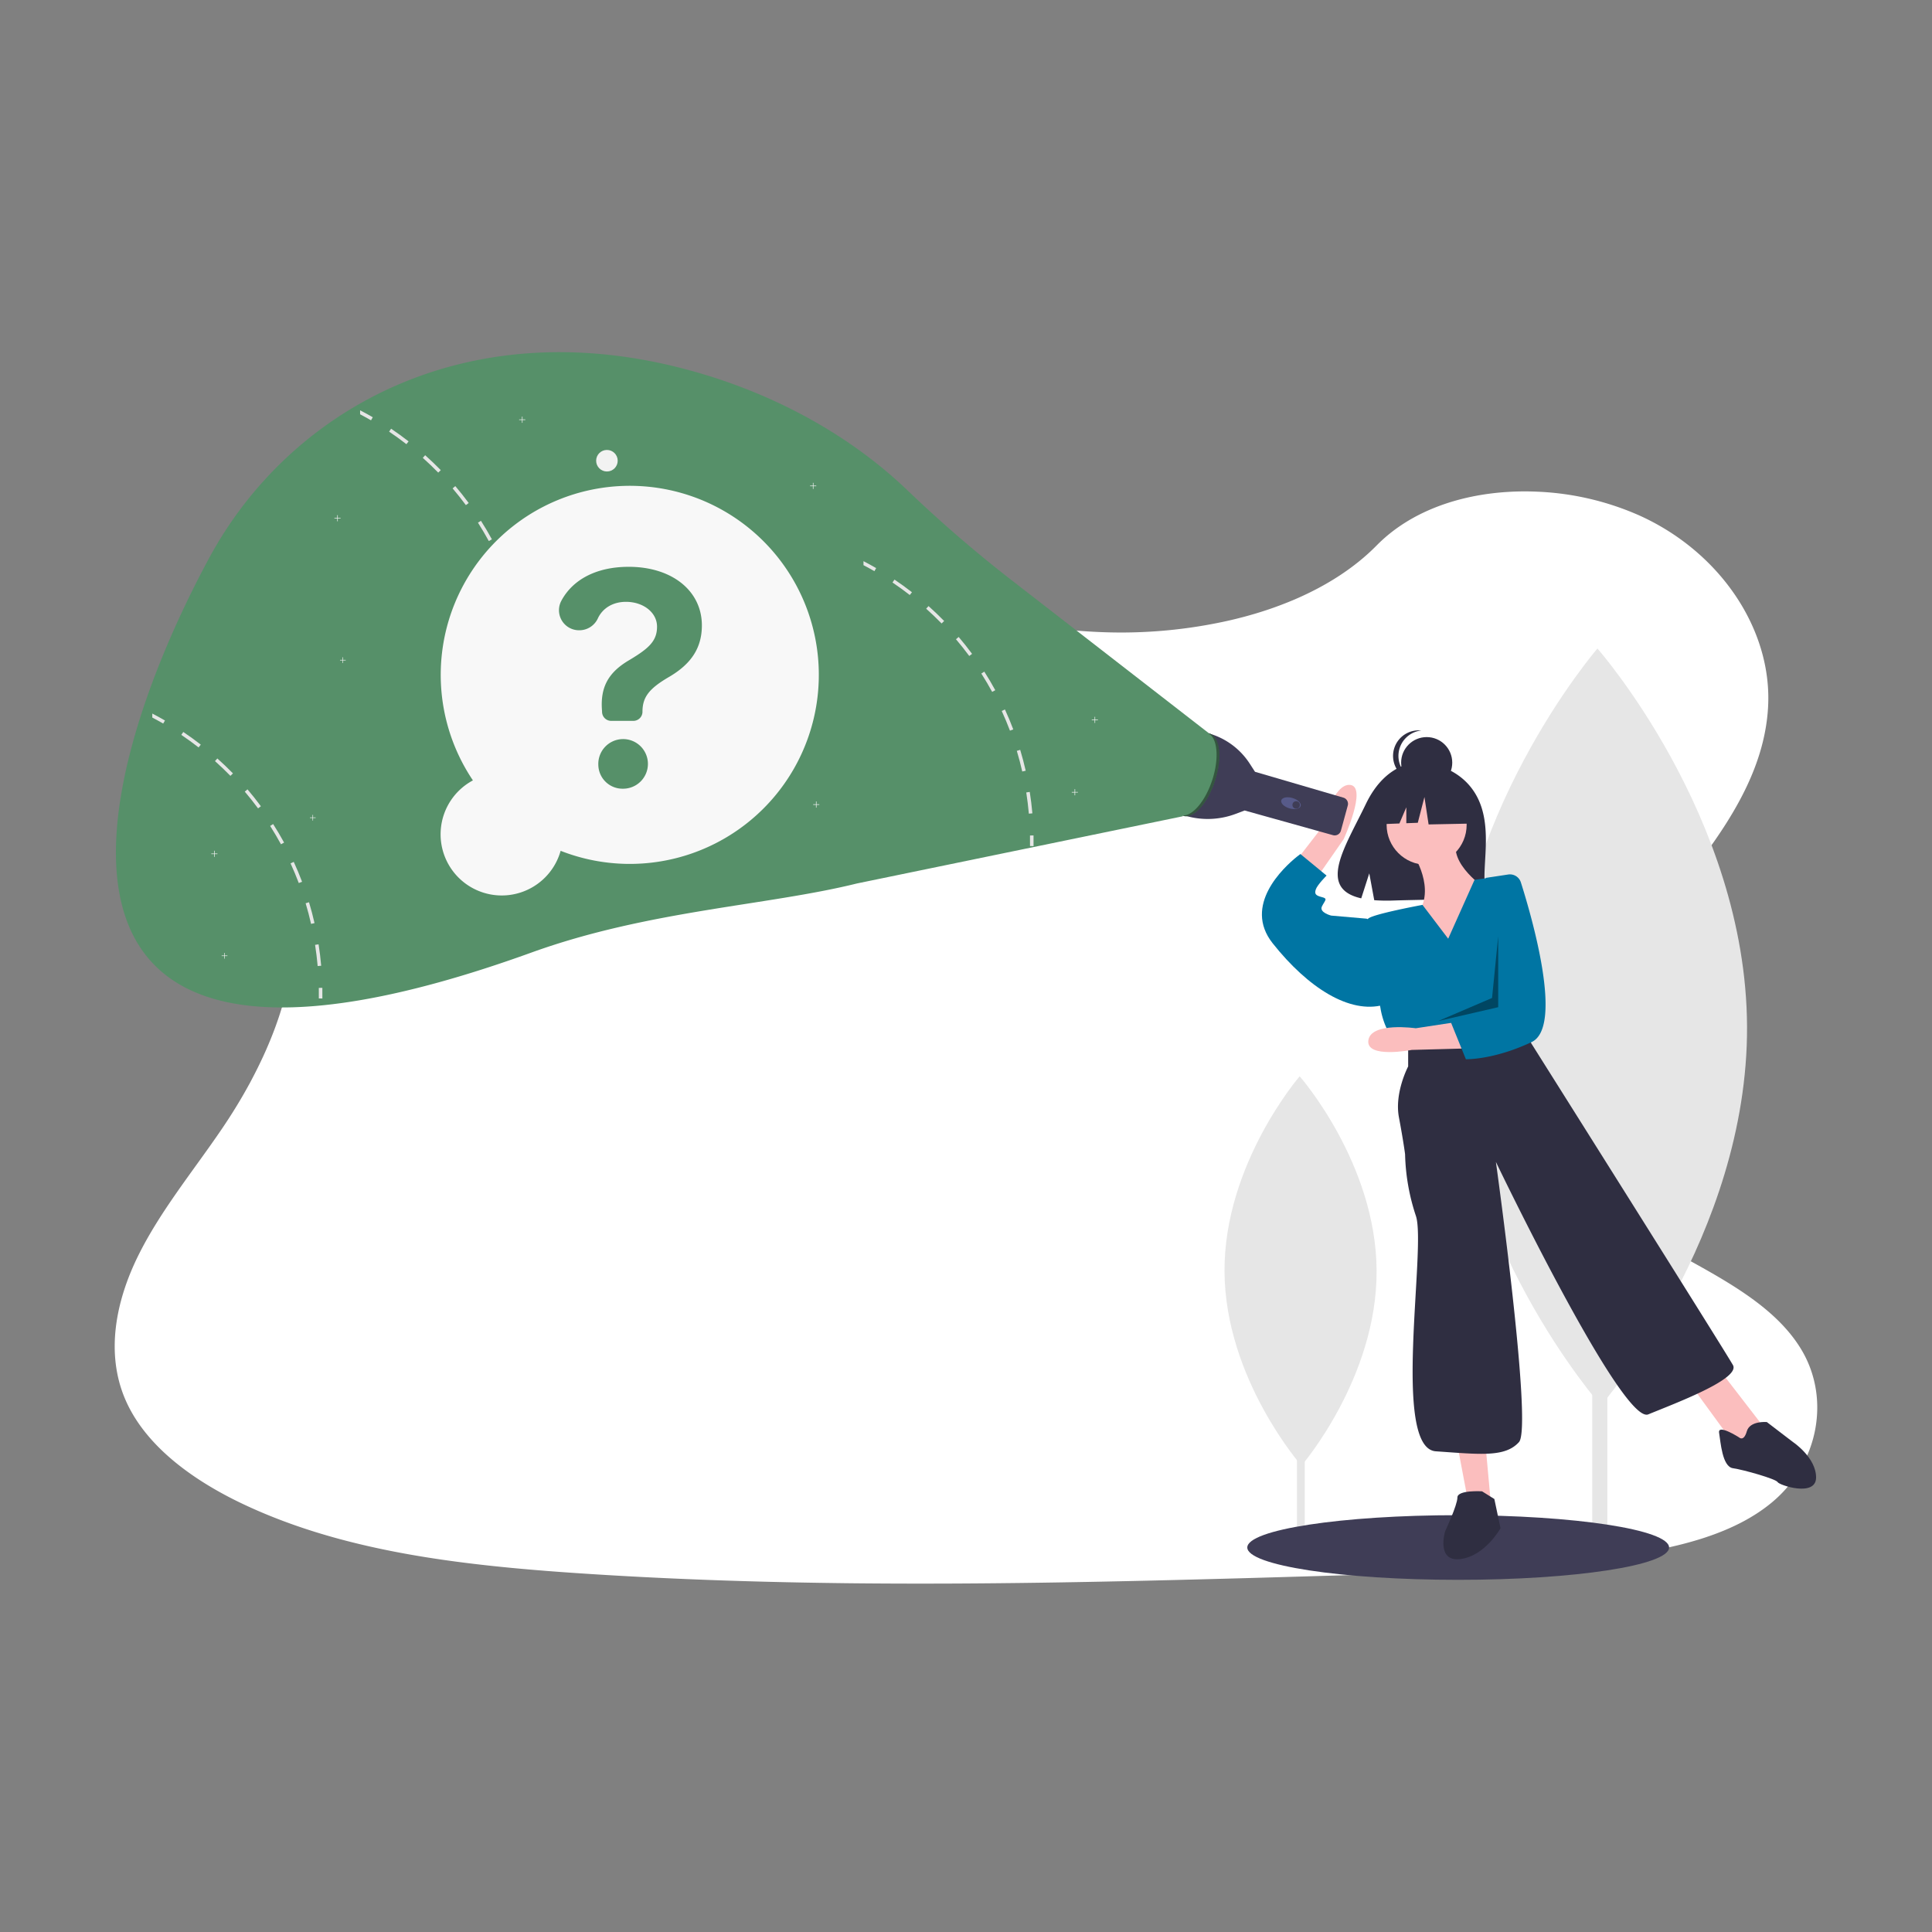
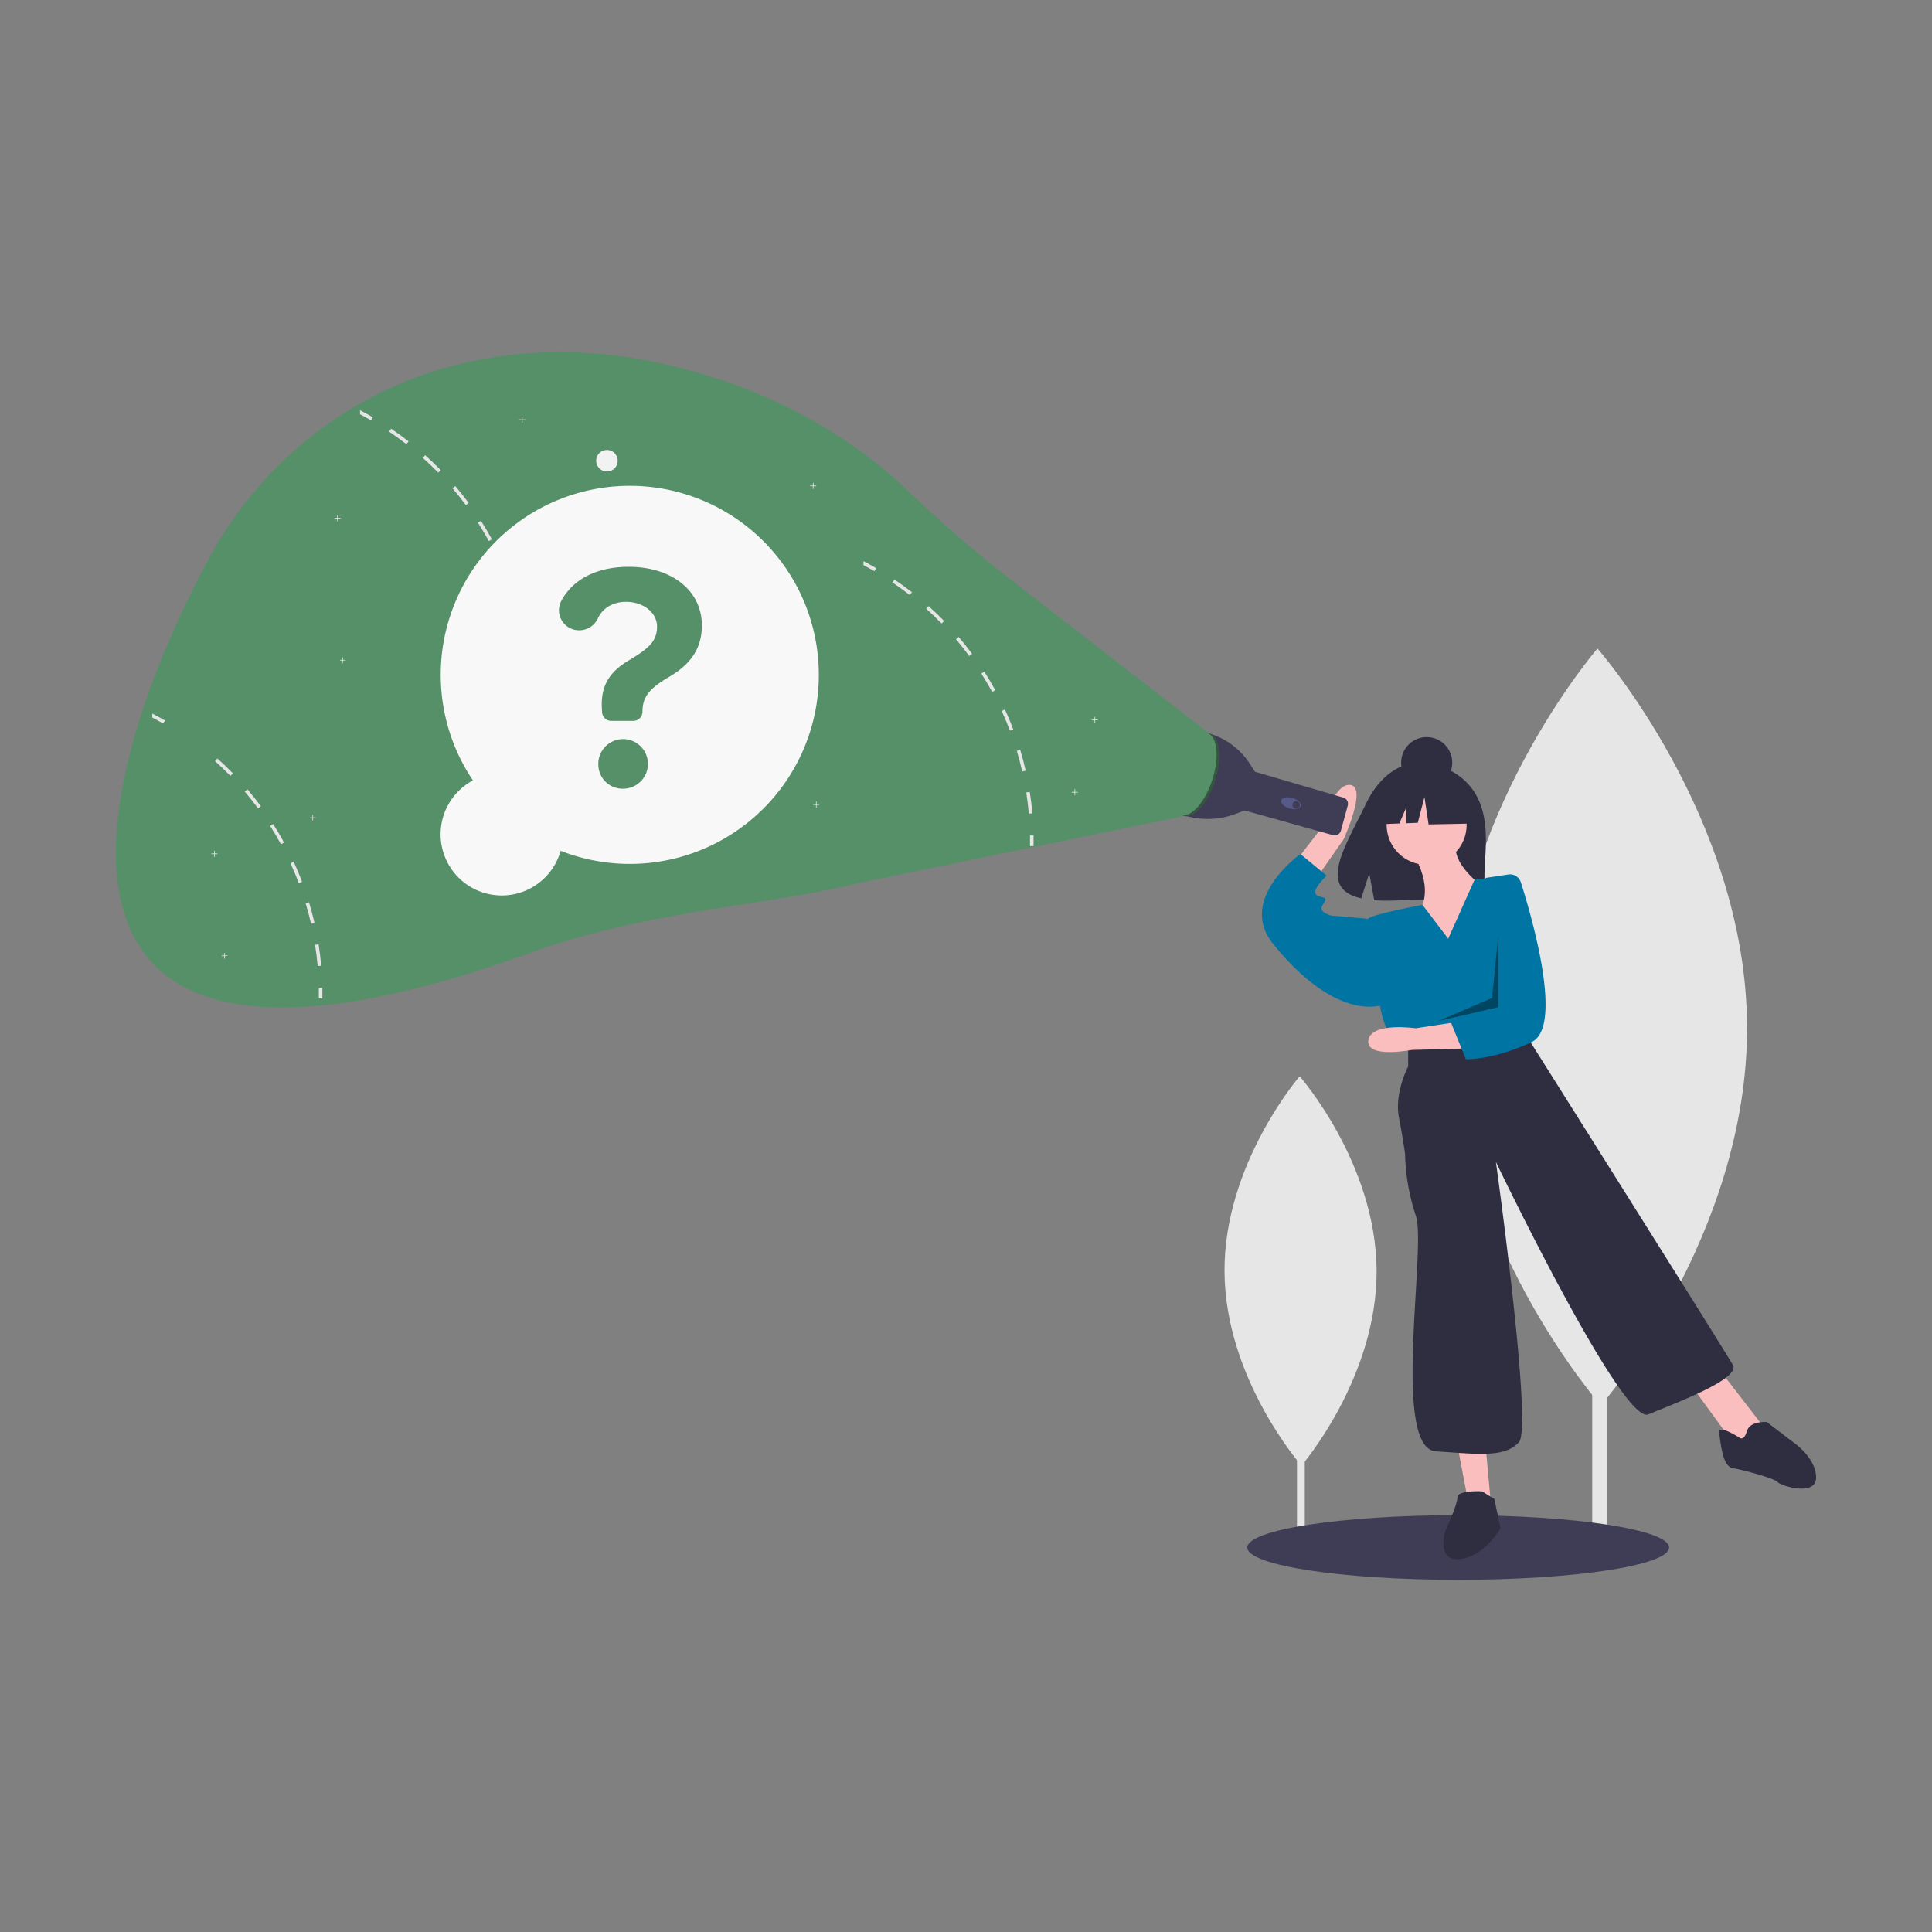
<svg xmlns="http://www.w3.org/2000/svg" width="800" height="800" viewBox="0 0 800 800">
  <rect x="0" y="0" width="800" height="800" fill="#808080" stroke="none" />
  <defs>
    <clipPath id="clip-_100">
      <rect width="800" height="800" />
    </clipPath>
  </defs>
  <g id="_100" data-name="100" clip-path="url(#clip-_100)">
    <g id="Group_260" data-name="Group 260">
      <g id="Component_1_113" data-name="Component 1 – 113" transform="translate(47.512 184)">
-         <path id="Path_168" data-name="Path 168" d="M798.2,560.6c-7.681,6.368-16.954,10.907-26.968,14.266q-2.186.747-4.434,1.4c-3.868,1.152-7.828,2.151-11.822,3.024-1.969.44-3.952.845-5.935,1.222-3.373.649-6.759,1.229-10.125,1.76-12.492,1.962-25.068,3.415-37.707,4.518q-5.845.517-11.7.929l-1.557.112-2.793.189-1.718.112c-2.612.175-5.223.328-7.828.475-10.439.587-20.893,1.013-31.346,1.4-7.681.265-15.285.489-22.924.7l-15.537.454-4.015.119-1.76.049q-6.9.209-13.812.4l-1.3.035-4.05.119-7.681.209-2.29.063-2.095.056c-48.761,1.313-97.557,2.269-146.289,1.857q-5.852-.042-11.7-.126c-36.185-.468-72.328-1.732-108.408-4.19-12.681-.866-25.445-1.913-38.14-3.359q-5.866-.663-11.7-1.445c-31.185-4.19-61.6-11.256-88.849-24.44-20.522-9.951-39.467-24.1-47.413-42.937-8.023-19.007-3.778-40.354,5.384-58.984s22.945-35.326,34.83-52.832c4.085-6.026,7.946-12.3,11.445-18.756.209-.391.426-.789.628-1.18q2.688-5.049,5.07-10.223h0q2.262-4.93,4.19-9.957.58-1.5,1.11-3c.042-.112.084-.223.119-.335s.091-.251.133-.377a129.277,129.277,0,0,0,5.265-19.461l.168-.922c.077-.44.154-.873.223-1.313s.133-.817.2-1.229h0a96.363,96.363,0,0,0,1.082-18.749v-.7a79.561,79.561,0,0,0-1.047-9.587h0c-.042-.272-.084-.538-.14-.8a75.079,75.079,0,0,0-3.68-13.337c-.07-.189-.147-.384-.223-.58a.784.784,0,0,0-.1-.258c-.524-1.334-1.082-2.653-1.7-3.973h0c-.1-.223-.209-.454-.314-.7h0c-.2-.426-.4-.852-.621-1.271h0q-1.473-3.01-3.282-5.942c-1.4-2.325-2.982-4.6-4.609-6.836l-.23-.314-.189-.265c-2.137-2.912-4.371-5.775-6.55-8.666-1.711-2.255-3.387-4.525-4.958-6.836l-.279-.419a69.654,69.654,0,0,1-5.083-8.749c-.293-.621-.58-1.243-.845-1.871-.475-1.1-.915-2.214-1.306-3.331-5.363-15.153-3.736-31.7-1.159-47.483,3.82-23.448,10.928-48.719,32.931-63.355,19.21-12.785,45.207-14.28,69.828-11.172,3.945.489,7.849,1.1,11.7,1.795l2.095.4c31.143,5.97,60.6,16.542,89.687,27.861,6.794,2.646,13.575,5.335,20.348,8.009Q384.373,165,392.32,168.1q9.182,3.575,18.5,6.983,5.824,2.137,11.7,4.19,9.42,3.275,18.965,6.222,6.759,2.095,13.589,3.945c21.647,5.893,43.852,9.978,66.581,10.767a203.394,203.394,0,0,0,51.54-4.776c3.945-.894,7.856-1.92,11.7-3.079a152.22,152.22,0,0,0,15.781-5.719c12.995-5.586,24.677-12.96,33.922-22.345l.077-.077c13.693-13.889,33.769-20.948,54.8-22.128a114.611,114.611,0,0,1,11.7-.063,116.1,116.1,0,0,1,42.372,9.916c33.266,15.083,54.78,47.015,53.16,78.905-2.353,46.422-47.106,82.055-73.808,122.667-1.885,2.863-3.68,5.817-5.349,8.833-.615,1.1-1.2,2.214-1.774,3.331-6.578,12.848-10.53,26.723-8.379,40.053a42.77,42.77,0,0,0,1.7,6.92c.328.985.7,1.969,1.11,2.947A54.81,54.81,0,0,0,724.093,434.6a94.977,94.977,0,0,0,8.54,6.941c24.915,18.113,61,29.537,76.943,54.284C822.913,516.348,817.983,544.174,798.2,560.6Z" transform="translate(-112.078 -122.422)" fill="#fff" />
-       </g>
+         </g>
      <g id="Group_259" data-name="Group 259" transform="translate(48 145.827)">
        <rect id="Rectangle_343" data-name="Rectangle 343" width="6.267" height="247.536" transform="translate(611.31 247.612)" fill="#e6e6e6" />
        <path id="Path_3170" data-name="Path 3170" d="M1037.729,400.2c.4,86.557-60.5,157.008-60.5,157.008s-61.544-69.887-61.943-156.443,60.5-157.008,60.5-157.008S1037.327,313.647,1037.729,400.2Z" transform="translate(-362.317 -121.047)" fill="#e6e6e6" />
        <rect id="Rectangle_344" data-name="Rectangle 344" width="3.223" height="127.314" transform="translate(489.051 364.081)" fill="#e6e6e6" />
        <path id="Path_3171" data-name="Path 3171" d="M830.91,602.112c.205,44.518-31.116,80.753-31.116,80.753S768.14,646.921,767.935,602.4s31.116-80.753,31.116-80.753S830.7,557.593,830.91,602.112Z" transform="translate(-308.889 -221.806)" fill="#e6e6e6" />
        <ellipse id="Ellipse_716" data-name="Ellipse 716" cx="87.326" cy="13.386" rx="87.326" ry="13.386" transform="translate(468.479 481.575)" fill="#3f3d56" />
        <path id="Path_3172" data-name="Path 3172" d="M898.559,330.855c-7.4-12.5-22.036-13.084-22.036-13.084s-14.263-1.824-23.413,17.215c-8.528,17.746-20.3,34.88-1.895,39.035l3.324-10.346,2.059,11.117a72,72,0,0,0,7.874.135c19.708-.636,38.478.186,37.873-6.886C901.543,358.638,905.678,342.883,898.559,330.855Z" transform="translate(-335.553 -147.865)" fill="#2f2e41" />
        <path id="Path_3173" data-name="Path 3173" d="M889.234,372.357s9.561,13.386,3.825,24.222,13.386,22.309,13.386,22.309l14.023-30.6s-16.573-10.836-12.111-21.035Z" transform="translate(-352.871 -165.826)" fill="#fbbebe" />
        <circle id="Ellipse_717" data-name="Ellipse 717" cx="16.573" cy="16.573" r="16.573" transform="translate(526.165 179.123)" fill="#fbbebe" />
        <path id="Path_3174" data-name="Path 3174" d="M809.255,368.014l13.85-17.869s4.877-18.73,11.94-17.781-2.79,22.462-2.79,22.462l-13.761,19.779Z" transform="translate(-323.872 -153.161)" fill="#fbbebe" />
        <path id="Path_3175" data-name="Path 3175" d="M871.469,708.927l4.462,23.584,9.561,2.55-2.55-28.046Z" transform="translate(-315.983 -256.354)" fill="#fbbebe" />
        <path id="Path_3176" data-name="Path 3176" d="M1022.47,667.114l17.21,23.584,7.011,3.187,5.737-9.561-17.21-22.309Z" transform="translate(-370.734 -240.038)" fill="#fbbebe" />
        <path id="Path_3177" data-name="Path 3177" d="M894.192,417.755l-10.633-14s-20.6,3.8-22.513,5.711,5.1,36.97,5.1,36.97S867.42,456,873.157,461.1l5.737,3.824,47.169-9.561,1.774-20.987a55.078,55.078,0,0,0-14.522-42.117h0l-8.207,1.122Z" transform="translate(-342.531 -174.89)" fill="#0075a3" />
        <path id="Path_3178" data-name="Path 3178" d="M838.763,405.3l-3.187-1.275-14.661-1.275s-5.1-1.275-3.824-3.824,2.55-3.187,0-3.824-3.187-1.275-2.55-3.187S819,386.182,819,386.182l-10.836-8.924s-.586.415-1.534,1.182c-5.38,4.356-22.4,20.072-9.939,35.788,14.661,18.485,31.871,29.321,45.894,25.5Z" transform="translate(-317.698 -169.451)" fill="#0075a3" />
        <path id="Path_3179" data-name="Path 3179" d="M884.837,497.632v8.924s-5.737,10.836-3.825,21.035,2.55,15.3,2.55,15.3a87.025,87.025,0,0,0,4.462,25.5c4.462,12.748-10.2,96.249,8.286,97.524s28.684,2.55,34.42-3.824-9.561-116.009-9.561-116.009,52.268,109,63.1,104.536,38.245-14.661,35.058-20.4-83.5-133.219-83.5-133.219l-2.55-5.737Z" transform="translate(-349.749 -210.786)" fill="#2f2e41" />
        <path id="Path_3180" data-name="Path 3180" d="M926.132,791.228s-10.2-.637-10.2,2.55-5.1,14.023-5.1,14.023-3.824,12.748,6.374,11.473,16.573-12.748,16.573-12.748l-2.55-12.111Z" transform="translate(-360.449 -319.533)" fill="#2f2e41" />
        <path id="Path_3181" data-name="Path 3181" d="M1097.5,752.614s-8.924-5.737-8.286-1.912,1.275,14.023,5.737,14.66,17.847,4.462,18.485,5.737,15.935,6.374,15.935-1.912-9.561-14.66-9.561-14.66l-10.836-8.286s-7.012-.637-8.286,3.825S1097.5,752.614,1097.5,752.614Z" transform="translate(-425.369 -303.228)" fill="#2f2e41" />
        <circle id="Ellipse_718" data-name="Ellipse 718" cx="10.583" cy="10.583" r="10.583" transform="translate(532.179 159.385)" fill="#2f2e41" />
-         <path id="Path_3182" data-name="Path 3182" d="M879.655,307.508a10.584,10.584,0,0,1,9.468-10.524,10.7,10.7,0,0,0-1.113-.06,10.583,10.583,0,1,0,1.114,21.107A10.584,10.584,0,0,1,879.655,307.508Z" transform="translate(-348.59 -140.323)" fill="#2f2e41" />
        <path id="Path_3183" data-name="Path 3183" d="M856.2,280.882l-14.46-7.575-19.97,3.1-4.132,18.248,10.285-.4,2.873-6.7v6.593l4.746-.182,2.754-10.673,1.722,11.362,16.871-.344Z" transform="translate(-296.465 -99.098)" fill="#2f2e41" />
        <path id="Path_3184" data-name="Path 3184" d="M901.616,497.05l-22.3.6s-19.029,3.7-17.962-3.978,19.632-4.994,19.632-4.994l20.321-3.1Z" transform="translate(-342.746 -208.728)" fill="#fbbebe" />
        <path id="Path_3185" data-name="Path 3185" d="M938.76,390.531a4.759,4.759,0,0,1,5.25,3.269c4.366,13.758,17.816,59.8,4.453,66.114-15.74,7.44-27.226,7.113-27.226,7.113l-6.148-15.137,5.6-5.252,5.975-38.42,2.863-16.286Z" transform="translate(-362.246 -174.245)" fill="#0075a3" />
        <path id="Path_3186" data-name="Path 3186" d="M883.828,379.515l-2.55,25.5-22.309,9.561,24.859-5.737Z" transform="translate(-311.451 -137.607)" opacity="0.4" />
        <path id="Path_3187" data-name="Path 3187" d="M751.588,298.7h0a29.856,29.856,0,0,1,17.435,12.665l2.085,3.229.1.134,36.578,10.7a2.666,2.666,0,0,1,1.824,3.26l-2.84,10.412a2.666,2.666,0,0,1-3.29,1.866L766.9,330.748h0l-3.675,1.389a32.836,32.836,0,0,1-21.112.717h0Z" transform="translate(-299.526 -140.969)" fill="#3f3d56" />
        <ellipse id="Ellipse_719" data-name="Ellipse 719" cx="2.234" cy="4.188" rx="2.234" ry="4.188" transform="translate(481.916 187.721) rotate(-73.69)" fill="#575a89" />
        <circle id="Ellipse_720" data-name="Ellipse 720" cx="1.536" cy="1.536" r="1.536" transform="translate(487.179 185.953)" fill="#3f3d56" />
        <ellipse id="Ellipse_721" data-name="Ellipse 721" cx="17.905" cy="8.097" rx="17.905" ry="8.097" transform="matrix(0.308, -0.951, 0.951, 0.308, 434.194, 189.496)" fill="#569069" />
        <path id="Path_3188" data-name="Path 3188" d="M752.861,318.118c2.939-9.064,2.14-17.511-1.728-19.349a3.754,3.754,0,0,1,.685.152c4.254,1.379,5.229,10.123,2.179,19.53s-8.971,15.914-13.225,14.535a3.73,3.73,0,0,1-.451-.181C744.506,333.337,749.972,327.029,752.861,318.118Z" transform="translate(-298.878 -140.992)" opacity="0.4" />
        <path id="Path_3189" data-name="Path 3189" d="M500.309,209.012l-83.015-64.4a549.411,549.411,0,0,1-42.206-36.578C351.423,85.482,319.3,67.448,281.9,57.846c-90.87-23.328-162.858,18.035-195.6,78.771-50.033,92.81-88.377,243.415,133.47,163.248,48.518-17.532,97.629-19.4,134.868-28.631l134.838-27.8Z" transform="translate(-47.766 -51.242)" fill="#569069" />
        <circle id="Ellipse_722" data-name="Ellipse 722" cx="4.462" cy="4.462" r="4.462" transform="translate(198.853 40.485)" fill="#f2f2f2" />
        <path id="Path_3190" data-name="Path 3190" d="M453.5,86.034h-1.161V84.873h-.227v1.161h-1.161v.227h1.161v1.161h.227V86.261H453.5Z" transform="translate(-163.508 -30.774)" fill="#f2f2f2" />
        <path id="Path_3191" data-name="Path 3191" d="M636.5,238.034h-1.161v-1.161h-.227v1.161h-1.161v.227h1.161v1.161h.227v-1.161H636.5Z" transform="translate(-229.862 -85.887)" fill="#f2f2f2" />
        <path id="Path_3192" data-name="Path 3192" d="M623.5,285.034h-1.161v-1.161h-.227v1.161h-1.161v.227h1.161v1.161h.227v-1.161H623.5Z" transform="translate(-225.148 -102.929)" fill="#f2f2f2" />
        <path id="Path_3193" data-name="Path 3193" d="M64.5,325.034H63.337v-1.161H63.11v1.161H61.949v.227H63.11v1.161h.227v-1.161H64.5Z" transform="translate(-22.462 -117.432)" fill="#f2f2f2" />
        <path id="Path_3194" data-name="Path 3194" d="M144.5,107.034h-1.161v-1.161h-.227v1.161h-1.161v.227h1.161v1.161h.227v-1.161H144.5Z" transform="translate(-51.469 -38.388)" fill="#f2f2f2" />
        <path id="Path_3195" data-name="Path 3195" d="M455.5,293.034h-1.161v-1.161h-.227v1.161h-1.161v.227h1.161v1.161h.227v-1.161H455.5Z" transform="translate(-164.234 -105.829)" fill="#f2f2f2" />
        <path id="Path_3196" data-name="Path 3196" d="M264.5,43.034h-1.161V41.873h-.227v1.161h-1.161v.227h1.161v1.161h.227V43.261H264.5Z" transform="translate(-94.979 -15.183)" fill="#f2f2f2" />
        <path id="Path_3197" data-name="Path 3197" d="M313.592,238.915l-1.447.223c.453,2.894.81,5.851,1.071,8.777l1.46-.128C314.414,244.824,314.051,241.841,313.592,238.915Z" transform="translate(-143.626 -119.29)" fill="#e6e6e6" />
        <path id="Path_3198" data-name="Path 3198" d="M307.407,211.575,306,212c.848,2.8,1.606,5.679,2.25,8.541l1.434-.325C309.033,217.324,308.261,214.418,307.407,211.575Z" transform="translate(-141.4 -109.377)" fill="#e6e6e6" />
        <path id="Path_3199" data-name="Path 3199" d="M297.537,185.355l-1.332.612c1.224,2.671,2.371,5.412,3.41,8.152l1.37-.516C299.934,190.83,298.78,188.051,297.537,185.355Z" transform="translate(-137.847 -99.87)" fill="#e6e6e6" />
        <path id="Path_3200" data-name="Path 3200" d="M284.192,160.775l-1.237.784c1.574,2.473,3.085,5.036,4.487,7.6l1.288-.7C287.315,165.862,285.785,163.274,284.192,160.775Z" transform="translate(-133.042 -90.958)" fill="#e6e6e6" />
        <path id="Path_3201" data-name="Path 3201" d="M267.6,138.245l-1.115.95c1.9,2.231,3.748,4.564,5.494,6.922l1.173-.873C271.393,142.86,269.525,140.5,267.6,138.245Z" transform="translate(-127.071 -82.788)" fill="#e6e6e6" />
        <path id="Path_3202" data-name="Path 3202" d="M248.1,118.185l-.975,1.09c2.193,1.957,4.341,4.016,6.387,6.113l1.052-1.026C252.492,122.239,250.318,120.161,248.1,118.185Z" transform="translate(-120.051 -75.515)" fill="#e6e6e6" />
        <path id="Path_3203" data-name="Path 3203" d="M226.067,100.965l-.822,1.211c2.435,1.638,4.844,3.385,7.158,5.189l.905-1.154C230.963,104.388,228.528,102.622,226.067,100.965Z" transform="translate(-112.118 -69.271)" fill="#e6e6e6" />
        <path id="Path_3204" data-name="Path 3204" d="M206.4,89.006v1.657c1.523.8,3.034,1.632,4.513,2.486l.733-1.268Q209.069,90.389,206.4,89.006Z" transform="translate(-105.286 -64.935)" fill="#e6e6e6" />
        <path id="Path_3205" data-name="Path 3205" d="M314.57,267.206l1.465-.027c.027,1.48.029,2.967.006,4.421l-1.465-.023C314.6,270.14,314.6,268.669,314.57,267.206Z" transform="translate(-144.506 -129.538)" fill="#e6e6e6" />
        <path id="Path_3206" data-name="Path 3206" d="M178.592,435.915l-1.447.223c.453,2.894.81,5.851,1.071,8.777l1.46-.128C179.414,441.824,179.051,438.841,178.592,435.915Z" transform="translate(-94.677 -190.72)" fill="#e6e6e6" />
        <path id="Path_3207" data-name="Path 3207" d="M172.407,408.575l-1.4.427c.848,2.8,1.606,5.679,2.25,8.541l1.434-.325C174.033,414.324,173.261,411.418,172.407,408.575Z" transform="translate(-92.451 -180.807)" fill="#e6e6e6" />
        <path id="Path_3208" data-name="Path 3208" d="M162.537,382.355l-1.332.612c1.224,2.671,2.371,5.412,3.41,8.152l1.37-.516C164.934,387.83,163.78,385.051,162.537,382.355Z" transform="translate(-88.897 -171.3)" fill="#e6e6e6" />
        <path id="Path_3209" data-name="Path 3209" d="M149.192,357.775l-1.237.784c1.574,2.473,3.085,5.036,4.487,7.6l1.288-.7C152.315,362.862,150.785,360.274,149.192,357.775Z" transform="translate(-84.093 -162.387)" fill="#e6e6e6" />
        <path id="Path_3210" data-name="Path 3210" d="M132.6,335.245l-1.115.95c1.9,2.231,3.748,4.564,5.494,6.922l1.173-.873C136.393,339.86,134.525,337.5,132.6,335.245Z" transform="translate(-78.121 -154.218)" fill="#e6e6e6" />
        <path id="Path_3211" data-name="Path 3211" d="M113.1,315.185l-.975,1.09c2.193,1.957,4.341,4.016,6.387,6.113l1.052-1.026C117.492,319.239,115.318,317.161,113.1,315.185Z" transform="translate(-71.102 -146.945)" fill="#e6e6e6" />
-         <path id="Path_3212" data-name="Path 3212" d="M91.067,297.965l-.822,1.211c2.435,1.638,4.844,3.385,7.158,5.189l.905-1.154C95.962,301.388,93.528,299.622,91.067,297.965Z" transform="translate(-63.168 -140.701)" fill="#e6e6e6" />
        <path id="Path_3213" data-name="Path 3213" d="M71.4,286.005v1.657c1.523.8,3.034,1.632,4.513,2.486l.733-1.268Q74.069,287.388,71.4,286.005Z" transform="translate(-56.337 -136.364)" fill="#e6e6e6" />
        <path id="Path_3214" data-name="Path 3214" d="M179.57,464.206l1.465-.027c.027,1.479.029,2.967.006,4.421l-1.465-.023C179.6,467.14,179.6,465.669,179.57,464.206Z" transform="translate(-95.556 -200.968)" fill="#e6e6e6" />
        <path id="Path_3215" data-name="Path 3215" d="M640.592,336.915l-1.447.223c.453,2.894.809,5.851,1.071,8.777l1.46-.128C641.414,342.824,641.051,339.841,640.592,336.915Z" transform="translate(-262.192 -154.824)" fill="#e6e6e6" />
        <path id="Path_3216" data-name="Path 3216" d="M634.407,309.575l-1.4.427c.848,2.8,1.606,5.679,2.25,8.541l1.434-.325C636.033,315.324,635.261,312.418,634.407,309.575Z" transform="translate(-259.966 -144.91)" fill="#e6e6e6" />
        <path id="Path_3217" data-name="Path 3217" d="M624.537,283.355l-1.332.612c1.224,2.671,2.371,5.412,3.41,8.153l1.37-.516C626.934,288.83,625.78,286.051,624.537,283.355Z" transform="translate(-256.413 -135.403)" fill="#e6e6e6" />
        <path id="Path_3218" data-name="Path 3218" d="M611.192,258.775l-1.237.784c1.574,2.473,3.085,5.036,4.487,7.6l1.288-.7C614.315,263.862,612.785,261.274,611.192,258.775Z" transform="translate(-251.608 -126.491)" fill="#e6e6e6" />
        <path id="Path_3219" data-name="Path 3219" d="M594.6,236.245l-1.115.95c1.9,2.231,3.748,4.564,5.495,6.922l1.173-.873C598.393,240.86,596.525,238.5,594.6,236.245Z" transform="translate(-245.637 -118.322)" fill="#e6e6e6" />
        <path id="Path_3220" data-name="Path 3220" d="M575.1,216.185l-.975,1.09c2.193,1.957,4.341,4.016,6.387,6.113l1.052-1.026C579.492,220.239,577.318,218.161,575.1,216.185Z" transform="translate(-238.617 -111.048)" fill="#e6e6e6" />
        <path id="Path_3221" data-name="Path 3221" d="M553.067,198.965l-.822,1.211c2.435,1.638,4.844,3.385,7.158,5.189l.905-1.154C557.963,202.388,555.528,200.622,553.067,198.965Z" transform="translate(-230.683 -104.805)" fill="#e6e6e6" />
        <path id="Path_3222" data-name="Path 3222" d="M533.405,187.005v1.657c1.523.8,3.034,1.632,4.513,2.486l.733-1.268Q536.069,188.388,533.405,187.005Z" transform="translate(-223.852 -100.468)" fill="#e6e6e6" />
        <path id="Path_3223" data-name="Path 3223" d="M641.57,365.206l1.465-.027c.027,1.479.029,2.967.006,4.421l-1.465-.023C641.6,368.14,641.6,366.669,641.57,365.206Z" transform="translate(-263.072 -165.072)" fill="#e6e6e6" />
        <path id="Path_3224" data-name="Path 3224" d="M147.945,199.28h-1.08V198.2h-.211v1.081h-1.081v.21h1.081v1.081h.211V199.49h1.08Z" transform="translate(-52.783 -71.864)" fill="#f2f2f2" />
        <path id="Path_3225" data-name="Path 3225" d="M128.4,301.637h-1.08v-1.081h-.211v1.081h-1.081v.211h1.081v1.08h.211v-1.08h1.08Z" transform="translate(-45.698 -108.978)" fill="#f2f2f2" />
        <path id="Path_3226" data-name="Path 3226" d="M71.067,391.344H69.986v-1.08h-.211v1.08h-1.08v.211h1.08v1.081h.211v-1.081h1.081Z" transform="translate(-24.908 -141.505)" fill="#f2f2f2" />
        <path id="Path_3227" data-name="Path 3227" d="M272.069,260.04A78.281,78.281,0,1,1,308.39,289.2a25.322,25.322,0,1,1-36.321-29.163Z" transform="translate(-124.242 -82.722)" fill="#f8f8f8" />
        <path id="Path_3228" data-name="Path 3228" d="M364.447,190.679c17.946,0,30.292,9.954,30.292,24.263,0,9.475-4.594,16.031-13.447,21.248-8.327,4.833-11.15,8.375-11.15,14.5h0a3.78,3.78,0,0,1-3.78,3.781h-9.174a3.781,3.781,0,0,1-3.778-3.649l-.016-.467c-.814-9.858,2.632-15.984,11.294-21.056,8.088-4.833,11.485-7.9,11.485-13.83s-5.743-10.289-12.873-10.289c-5.42,0-9.709,2.638-11.676,6.945a8.447,8.447,0,0,1-7.72,4.827h0a8.3,8.3,0,0,1-7.415-12.1C341.085,196.156,350.788,190.679,364.447,190.679ZM351.861,272.7a10.273,10.273,0,1,1,10.241,9.858A10.023,10.023,0,0,1,351.861,272.7Z" transform="translate(-152.107 -101.8)" fill="#569069" />
      </g>
    </g>
  </g>
</svg>